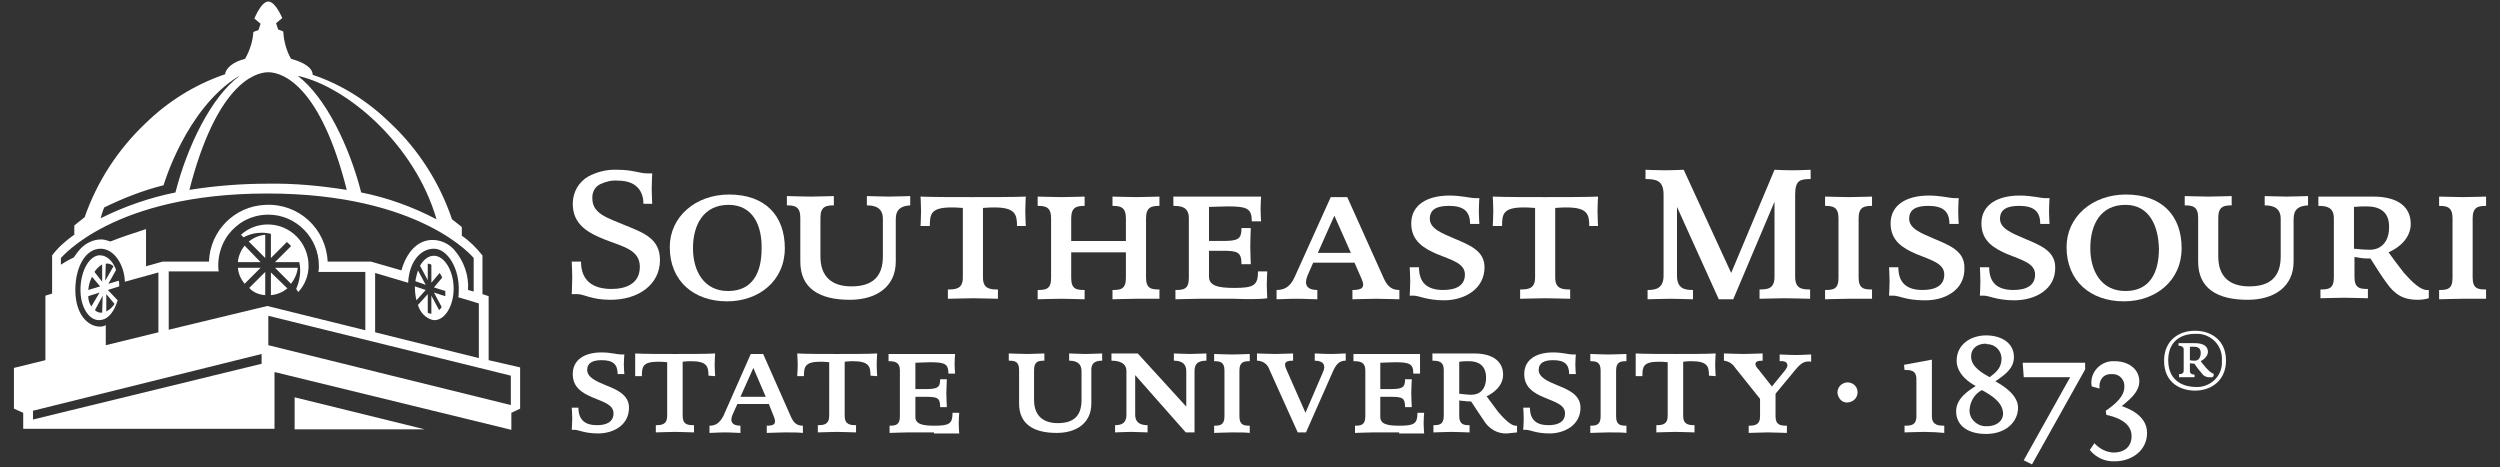
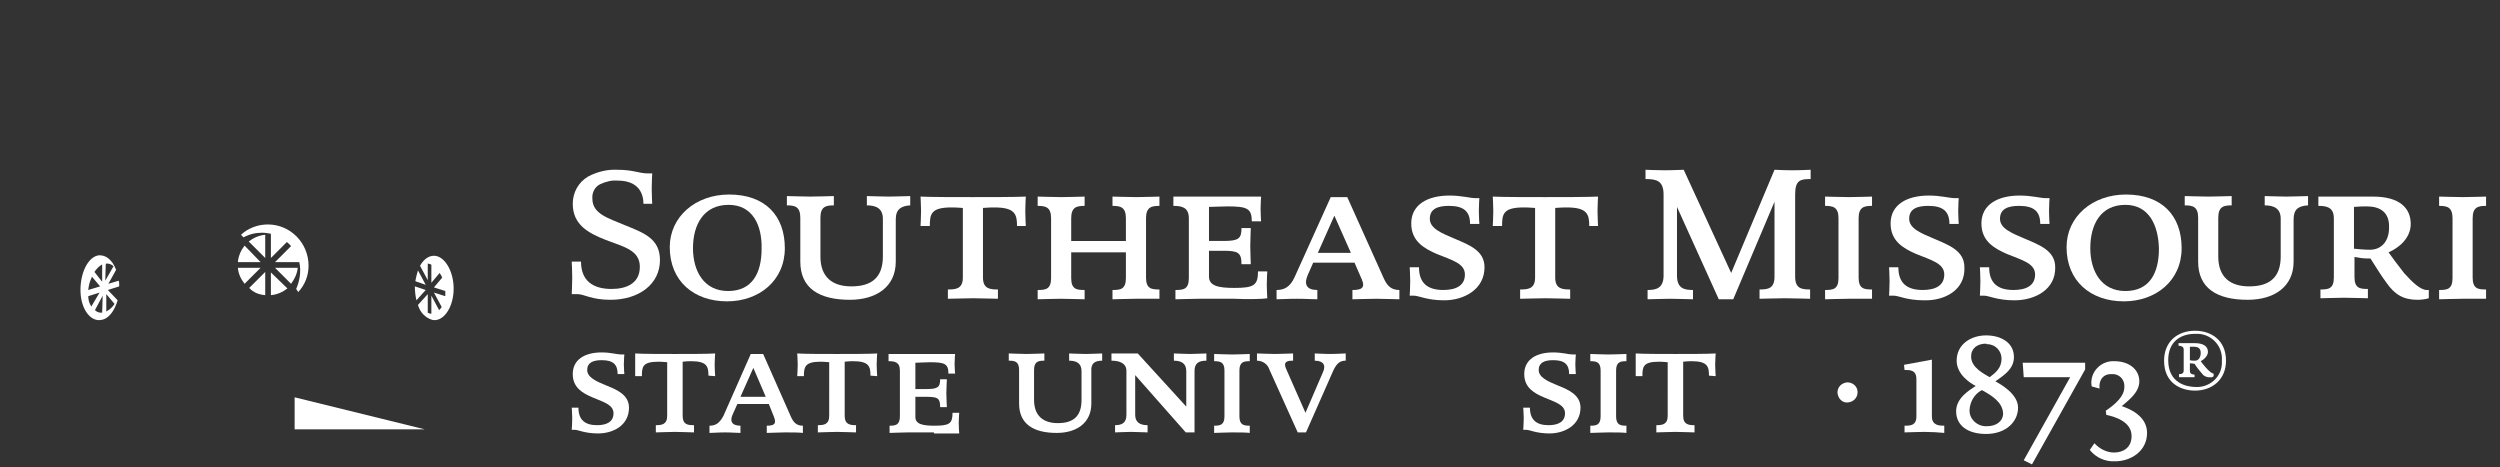
<svg xmlns="http://www.w3.org/2000/svg" version="1.1" id="Layer_1" x="0px" y="0px" viewBox="0 0 484.5 90.5" style="enable-background:new 0 0 484.5 90.5;" xml:space="preserve">
  <rect x="0" y="0" width="484.5" height="90.5" fill="#333333" stroke="none" />
  <style type="text/css">
	.st0{fill:#FFFFFF;}
</style>
  <path class="st0" d="M81,52.4c-0.2,0.7-0.4,1.4-0.5,2.1l2,0.7L81,52.4z" />
  <path class="st0" d="M84.5,49.6c-1.2-0.2-2.3,0.5-3.1,1.9l1.5,2.8v-3.2c0.3,0,0.5,0.1,0.7,0.2v3.5l1.6-1.9c0.2,0.3,0.4,0.6,0.5,0.9  l-1.6,1.9l2.2,0.7c0,0.3,0,0.7,0,1l-2.2-0.7l1.5,2.8c-0.1,0.2-0.3,0.4-0.5,0.6l-1.5-2.8v3.5c-0.3,0-0.5-0.1-0.7-0.2V57L81,59.1  c0.4,1.4,1.4,2.5,2.8,2.9c2,0.4,3.9-2.1,4.1-5.5S86.5,50,84.5,49.6L84.5,49.6z" />
  <path class="st0" d="M80.4,55.5c0,0.9,0.1,1.8,0.3,2.7l1.8-2L80.4,55.5z" />
  <path class="st0" d="M51.9,43.5c-1.9,0-3.8,0.7-5.2,2l0.5,0.5c1.1-0.6,2.3-0.9,3.6-0.9c0.6,0,1.1,0.1,1.7,0.2V50l3.1-3.1  c0.3,0.3,0.6,0.5,0.8,0.8l-3.1,3.1H58c0.4,1.7,0.1,3.6-0.6,5.2l0.4,0.6c1.3-1.4,2-3.2,2-5.1C59.8,47.1,56.3,43.5,51.9,43.5  L51.9,43.5z" />
  <path class="st0" d="M46.1,51.9c0.1,1.2,0.6,2.2,1.3,3.1l3.1-3.1H46.1z" />
  <path class="st0" d="M47.4,47.6c-0.7,0.9-1.2,2-1.3,3.2h4.4L47.4,47.6z" />
  <path class="st0" d="M51.4,50v-4.5c-1.2,0.1-2.3,0.6-3.2,1.3L51.4,50z" />
  <path class="st0" d="M53.3,51.9l3.1,3.1c0.7-0.9,1.2-2,1.3-3.1H53.3z" />
  <path class="st0" d="M52.5,57.2c1.2-0.1,2.3-0.6,3.2-1.3l-3.2-3.1V57.2z" />
  <path class="st0" d="M51.4,57.2v-4.5l-3.1,3.1C49.1,56.7,50.2,57.1,51.4,57.2z" />
  <polygon class="st0" points="57.1,83.2 82.3,83.2 57.1,77 " />
-   <path class="st0" d="M99,78.5L52,66.9v-5.7l47,11.6V78.5z M32.7,63.9V52.6h9.7c-0.1-0.4-0.1-0.8-0.1-1.2c0-1.8,0.5-3.6,1.4-5.1  c0.7-1.2,1.7-2.2,2.8-3c1.6-1.1,3.5-1.7,5.5-1.7c5.4,0,9.8,4.5,9.8,9.9c0,0.4,0,0.8-0.1,1.2h9.1V64l-19-4.7L32.7,63.9z M50.7,70.5  L6.4,81.3v-1.7l44.3-11V70.5L50.7,70.5z M19.4,63.3c-2.4,0-4.8-2.4-4.8-7.1c0-4.5,2-8,4.9-8c2.6,0,4.6,3.1,4.7,6.4l6.5-1.8v11.6  l-10.2,2.5V63C20.2,63.2,19.8,63.3,19.4,63.3z M51.8,37.5c29.9,0,40,12.5,40,12.5v6.5l-1.1-0.3c0.2-2.8-0.8-5.6-2.6-7.7  c-1.1-1.3-2.7-2-4.3-2c-2.8,0-5,2.3-6,5.9l-5.9-1.7h-8.4c-0.3-6.4-5.6-11.3-12-11c-6,0.2-10.8,5-11,11h-9l-3.2,0.9v-7.2  c-2.5,0.8-4.9,1.6-6.9,2.4c-0.6-0.2-1.2-0.4-1.8-0.4c-1.5,0-2.9,0.7-3.9,1.7c-0.5,0.5-1,1.2-1.4,1.8c-1.1,0.5-1.9,1-2.5,1.4V50  C11.9,50,21.9,37.5,51.8,37.5z M31.7,35.9c0,0,4.3-14.8,14.5-21.1h0.1c-5.4,4.1-10,13.5-12.3,22.5c-5,1-9.9,2.7-14.5,5  c0.2-0.7,0.4-1.4,0.7-2.1C23.9,38.4,27.7,36.9,31.7,35.9L31.7,35.9z M52,14c2.8,0,10.1,2.6,15.2,22.8C62.1,36,57,35.5,51.8,35.6  c-5,0-10.1,0.4-15.1,1.2C41.9,16.6,49.2,14,52,14z M84.6,42.5c-4.6-2.4-9.5-4.2-14.6-5.2c-2.3-9-6.9-18.5-12.3-22.6  C67.3,16.8,80.4,28,84.6,42.5L84.6,42.5z M72.7,64.4V52.9l6.4,1.9c0.2-4.1,2.4-6.6,5-6.6s5,3.8,4.8,8.3c0,0.4,0,0.8-0.1,1.1l4,1.2  v10.6L72.7,64.4L72.7,64.4z M94.7,69.8V57.4L93.5,57v-7.5c-1.2-1.5-2.5-2.8-4.1-3.9h0.1V44c0,0-1.1-0.9-1.9-1.5  c-2.4-7.1-6.5-13.5-11.9-18.6c-4.3-4.2-9.4-7.5-15.1-9.4c0-1.3-1.6-2.4-4.2-3.1C55.5,9.8,55,8,54.9,6.1l-1-0.4l-0.4-1.2l1.2-1  c0,0-1.3-3.2-2.7-3.2s-2.7,3.3-2.7,3.3l1.2,1l-0.4,1.2l-1,0.4C49,8,48.4,9.8,47.5,11.4c-2.4,0.6-3.7,1.8-3.9,3l-0.3,0.1  c-5.7,2-10.8,5.2-15.1,9.4c-5.3,5-9.4,11.3-11.8,18.2c-0.8,0.6-2,1.6-2,1.6v1.7h0.1c-1.7,1.2-3.2,2.5-4.4,4.1v7.4l-1.3,0.4v12.5  l-6.1,1.5v7.9L4.5,80v3.1h48.7v-11l45.9,11.2V80l1.7-0.8v-8L94.7,69.8L94.7,69.8z" />
  <path class="st0" d="M20.6,60.4L20.6,60.4V57l1.6,1.9l0,0c-0.4,0.6-0.9,1.1-1.5,1.4L20.6,60.4L20.6,60.4z M20.5,51.1L20.5,51.1  c0.5-0.1,1.1,0.1,1.5,0.5l0,0l0,0l-1.6,2.8L20.5,51.1L20.5,51.1z M19.8,60.6h-0.2c-0.5,0-0.9-0.2-1.2-0.5l0,0l0,0l1.5-2.8L19.8,60.6  L19.8,60.6z M17.7,59.4c-0.4-0.6-0.6-1.3-0.6-2l0,0l2.2-0.7L17.7,59.4L17.7,59.4L17.7,59.4z M17.1,56.2c0.1-0.9,0.3-1.7,0.7-2.5  v-0.1l1.6,1.9L17.1,56.2L17.1,56.2L17.1,56.2z M18.3,52.7c0.4-0.6,0.9-1.1,1.4-1.4h0.1v0.1v3.2L18.3,52.7L18.3,52.7L18.3,52.7z   M22.8,58.2l-1.9-2l2.2-0.7c0-0.1,0-0.3,0-0.4s0-0.5-0.1-0.7L21,55l1.5-2.7c-0.7-1.9-2-3-3.5-2.8c-2,0.4-3.5,3.5-3.4,7s2,5.9,4,5.5  C21.1,61.8,22.2,60.2,22.8,58.2L22.8,58.2z" />
  <path class="st0" d="M118.3,58.1c-3.7,0-5.1-1.1-6.4-1.1h-1.1c0,0,0.1-2,0.1-3.2s-0.1-3.1-0.1-3.1h1.8c0,3.7,2.3,5.3,5.9,5.3  c2.8,0,5.5-1,5.5-4.3s-3.3-3.9-6.6-5.2s-6.4-2.9-6.4-7c0-2.2,1.1-4.2,3-5.3c1.7-0.9,3.7-1.4,5.6-1.3c3.1,0,4.3,0.7,5.8,0.7h1  c0,0-0.1,1.9-0.1,3s0.1,2.9,0.1,2.9h-1.7c0-1.7-0.7-4.5-5-4.5c-1.2-0.1-2.3,0.2-3.4,0.7c-1,0.5-1.6,1.6-1.5,2.8c0,3,3.2,3.8,6.2,5.1  c3.7,1.5,6.9,2.6,6.9,6.8C127.9,55.1,123.8,58.1,118.3,58.1L118.3,58.1z" />
  <path class="st0" d="M141.2,39.7c-4.8,0-6.9,3.8-6.9,8.4c0,4.4,2.1,8.3,6.8,8.3s6.5-3.5,6.5-8.2C147.7,43.7,145.9,39.7,141.2,39.7  L141.2,39.7z M140.9,58.4c-6.4,0-11.1-3.9-11.1-10.5c0-5.9,5-10.2,11.5-10.2c7,0,10.8,4.1,10.8,10.4S147.1,58.4,140.9,58.4z" />
  <path class="st0" d="M173.6,42.5v8.2c0,4.9-3.8,7.4-8.9,7.4c-5.9,0-9.6-2.2-9.6-7.4v-8.5c0-2.2-1.1-2.4-2.6-2.4V38  c1.1,0,2.8,0.1,4.6,0.1s3.4-0.1,4.5-0.1v1.8c-1.5,0-2.6,0.2-2.6,2.4v7.5c0,4,2.3,5.8,6,5.8c4,0,6.1-1.8,6.1-5.8v-7.3  c0-2-1.3-2.6-3.1-2.6V38c1.1,0,2.4,0.1,4.2,0.1s3.2-0.1,4.2-0.1v1.8C174.7,39.9,173.6,40.5,173.6,42.5L173.6,42.5z" />
  <path class="st0" d="M197.1,43.8c0-2.3-0.4-3.6-4.4-3.6c-1.3,0-1.9,0.1-2.2,0.1v13.5c0,2.2,1.4,2.3,2.9,2.3v1.8  c-1.1,0-3-0.1-4.8-0.1s-3.8,0.1-4.9,0.1v-1.8c1.5,0,2.9-0.1,2.9-2.3V40.3c-0.3,0-1-0.1-2.2-0.1c-4,0-4.2,1.3-4.2,3.6h-1.8  c0,0,0.1-1.9,0.1-2.9s-0.1-2.8-0.1-2.8c1.8,0.1,7.2,0.1,10.1,0.1s8.4,0,10.3-0.1c0,0-0.1,1.7-0.1,2.8s0.1,2.9,0.1,2.9H197.1z" />
  <path class="st0" d="M220.1,57.9c-1.8,0-3.5,0.1-4.5,0.1v-1.8c1.5,0,2.6-0.1,2.6-2.3v-5h-10.6v5c0,2.2,1.1,2.3,2.6,2.3V58  c-1.1,0-2.8-0.1-4.6-0.1s-3.7,0.1-4.5,0.1v-1.8c1.5,0,2.6-0.1,2.6-2.3V42.3c0-2.2-1.1-2.4-2.6-2.4v-1.8c1.1,0,2.8,0.1,4.6,0.1  s3.7-0.1,4.5-0.1v1.8c-1.5,0-2.6,0.2-2.6,2.4v4.4h10.6v-4.4c0-2.2-1.1-2.4-2.6-2.4v-1.8c1,0,2.8,0.1,4.6,0.1s3.6-0.1,4.5-0.1v1.8  c-1.5,0-2.6,0.2-2.6,2.4v11.5c0,2.2,1.1,2.3,2.6,2.3v1.8C223.7,57.9,222,57.9,220.1,57.9L220.1,57.9z" />
  <path class="st0" d="M239.2,57.9c-2.1,0-4.3,0-6.8,0c-1.8,0-3.7,0.1-4.6,0.1v-1.8c1.5,0,2.6-0.1,2.6-2.3V42.3c0-2.2-1.5-2.4-3-2.4  v-1.8c1.1,0,3.1,0,5,0c1.6,0,3.8,0,6.1,0s4.2,0,5.9,0c0,0-0.1,1.3-0.1,2.4s0.1,2.4,0.1,2.4h-1.8c0-2.5-0.9-2.9-4.7-2.9  c-1.3,0-2.8,0.1-3.6,0.1v6.6h2.7c3,0,3.6-0.4,3.6-2.5h1.8c0,0.5-0.1,2.2-0.1,3.5s0.1,3.1,0.1,3.5h-1.8c0-2.3-0.7-2.6-3.6-2.6h-2.7v5  c0,1.8,1.8,2.2,4.9,2.2c3.8,0,4.6-0.5,4.6-3.2h1.8c0,0-0.1,1.5-0.1,2.6s0.1,2.6,0.1,2.6C244.4,58,241.5,58,239.2,57.9L239.2,57.9z" />
  <path class="st0" d="M258.6,41.8l-3.2,7.2h6.4L258.6,41.8z M266.7,57.9c-1.8,0-3.5,0.1-4.6,0.1v-1.8c1.6,0,2.6-0.3,1.8-2.1l-1.4-3.2  h-8l-1.1,2.5c-0.7,1.7-0.2,2.8,1.9,2.8V58c-1.1,0-2.2-0.1-4-0.1s-2.9,0.1-3.9,0.1v-1.8c1.4,0,2.6-0.5,3.5-2.5l7-15.5h3.2l7.1,15.8  c0.7,1.5,1.5,2.2,3,2.2V58C270.1,58,268.5,57.9,266.7,57.9L266.7,57.9z" />
  <path class="st0" d="M279.9,58.2c-3.4,0-4.9-0.9-5.9-0.9h-0.8c0,0,0.1-1.7,0.1-2.8s-0.1-2.7-0.1-2.7h1.8c0,3,1.6,4.4,4.7,4.4  c2.4,0,4.2-0.8,4.2-3s-2.6-2.8-5.5-4c-2.5-1.1-4.9-2.5-4.9-5.9c0-3.6,3.1-5.4,7.4-5.4c2.4,0,4,0.5,5,0.5c0.4,0,0.8,0,0.8,0  s-0.1,1.4-0.1,2.5s0.1,2.5,0.1,2.5h-1.8c0-2.4-1.2-3.5-4.1-3.5c-2.2,0-3.7,0.6-3.7,2.5s2.3,2.8,4.9,3.9c2.8,1.2,5.7,2.3,5.7,5.5  C287.7,56.1,283.7,58.2,279.9,58.2L279.9,58.2z" />
  <path class="st0" d="M308,43.8c0-2.3-0.4-3.6-4.4-3.6c-1.3,0-1.9,0.1-2.2,0.1v13.5c0,2.2,1.4,2.3,2.9,2.3v1.8c-1.1,0-3-0.1-4.8-0.1  s-3.8,0.1-4.9,0.1v-1.8c1.5,0,2.9-0.1,2.9-2.3V40.3c-0.3,0-1-0.1-2.2-0.1c-4,0-4.2,1.3-4.2,3.6h-1.8c0,0,0.1-1.9,0.1-2.9  s-0.1-2.8-0.1-2.8c1.8,0.1,7.2,0.1,10.1,0.1s8.3,0,10.3-0.1c0,0-0.1,1.7-0.1,2.8s0.1,2.9,0.1,2.9H308z" />
  <path class="st0" d="M347.9,37.7v15.9c0,2.3,1.2,2.5,2.9,2.5v1.8c-0.8,0-3.1-0.1-4.9-0.1s-4.1,0.1-4.9,0.1v-1.8  c1.7,0,2.9-0.2,2.9-2.5V39.1l-8,18.9h-2.8L325,40.1v13.3c0,2.5,1.4,2.8,3.1,2.8V58c-1.1,0-2.5-0.1-4.4-0.1s-3.3,0.1-4.4,0.1v-1.8  c1.6,0,3.1-0.3,3.1-2.8V37.7c0-2.7-1.4-3-3.5-3v-1.8c0.3,0,1.9,0.1,3.7,0.1s3.1-0.1,3.7-0.1l9.2,20l8.4-20c0.4,0,1.6,0.1,3.5,0.1  s3-0.1,3.5-0.1v1.8C348.9,34.7,347.9,34.9,347.9,37.7L347.9,37.7z" />
  <path class="st0" d="M358.2,57.9c-1.8,0-3.7,0.1-4.5,0.1v-1.8c1.5,0,2.6-0.1,2.6-2.3V42.3c0-2.2-1.1-2.4-2.6-2.4v-1.8  c1.1,0,2.8,0.1,4.6,0.1s3.7-0.1,4.5-0.1v1.8c-1.5,0-2.6,0.2-2.6,2.4v11.5c0,2.2,1.1,2.3,2.6,2.3v1.8  C361.7,57.9,360.1,57.9,358.2,57.9z" />
  <path class="st0" d="M372.9,58.2c-3.4,0-4.9-0.9-5.9-0.9h-0.9c0,0,0.1-1.7,0.1-2.8s-0.1-2.7-0.1-2.7h1.8c0,3,1.6,4.4,4.7,4.4  c2.4,0,4.2-0.8,4.2-3s-2.6-2.8-5.5-4c-2.5-1.1-4.9-2.5-4.9-5.9c0-3.6,3.1-5.4,7.4-5.4c2.4,0,4,0.5,5,0.5c0.4,0,0.8,0,0.8,0  s-0.1,1.4-0.1,2.5s0.1,2.5,0.1,2.5h-1.8c0-2.4-1.2-3.5-4.1-3.5c-2.2,0-3.7,0.6-3.7,2.5s2.3,2.8,4.9,3.9c2.8,1.2,5.8,2.3,5.8,5.5  C380.9,56.2,376.9,58.3,372.9,58.2L372.9,58.2z" />
  <path class="st0" d="M390.4,58.2c-3.4,0-4.9-0.9-5.9-0.9h-0.8c0,0,0.1-1.7,0.1-2.8s-0.1-2.7-0.1-2.7h1.8c0,3,1.6,4.4,4.7,4.4  c2.4,0,4.2-0.8,4.2-3s-2.6-2.8-5.5-4c-2.5-1.1-4.9-2.5-4.9-5.9c0-3.6,3.1-5.4,7.4-5.4c2.4,0,4,0.5,5,0.5c0.4,0,0.8,0,0.8,0  s-0.1,1.4-0.1,2.5s0.1,2.5,0.1,2.5h-1.8c0-2.4-1.2-3.5-4.1-3.5c-2.2,0-3.7,0.6-3.7,2.5s2.3,2.8,4.9,3.9c2.8,1.2,5.8,2.3,5.8,5.5  C398.4,56.1,394.4,58.2,390.4,58.2z" />
  <path class="st0" d="M411.9,39.7c-4.8,0-6.8,3.8-6.8,8.4c0,4.4,2.1,8.3,6.8,8.3s6.5-3.5,6.5-8.2C418.3,43.7,416.5,39.7,411.9,39.7  L411.9,39.7z M411.6,58.4c-6.4,0-11.1-3.9-11.1-10.5c0-5.9,5-10.2,11.5-10.2c7,0,10.8,4.1,10.8,10.4S417.8,58.4,411.6,58.4z" />
  <path class="st0" d="M444.5,42.5v8.2c0,4.9-3.8,7.4-8.9,7.4c-5.9,0-9.6-2.2-9.6-7.4v-8.5c0-2.2-1.1-2.4-2.6-2.4V38  c1.1,0,2.8,0.1,4.6,0.1s3.5-0.1,4.5-0.1v1.8c-1.5,0-2.6,0.2-2.6,2.4v7.5c0,4,2.3,5.8,6,5.8c4,0,6.1-1.8,6.1-5.8v-7.3  c0-2-1.3-2.6-3.1-2.6V38c1.1,0,2.4,0.1,4.2,0.1s3.2-0.1,4.2-0.1v1.8C445.5,39.9,444.5,40.5,444.5,42.5L444.5,42.5z" />
  <path class="st0" d="M458.7,40c-0.8,0-1.6,0-2.5,0.1v8.1c1,0.1,2.1,0.2,3.1,0.2c2.1,0,3.7-1.5,3.7-4.3C463.1,41,461.1,40,458.7,40z   M468.5,58.1c-2.7,0-4.4-1-6-3.3c-1.1-1.5-1.7-2.5-3.1-4.7c-0.3,0-1.2,0-1.9-0.1s-1.2-0.2-1.2-0.2v3.9c0,2.2,1.1,2.3,2.6,2.3v1.8  c-1.1,0-2.7-0.1-4.6-0.1s-3.6,0.1-4.6,0.1v-1.7c1.5,0,2.6-0.1,2.6-2.3V42.3c0-2.2-1.5-2.4-3-2.4v-1.8c1.1,0,3.1,0,5,0  c1.6,0,2.8,0,5.6,0c5.1,0,7.3,2.2,7.3,5.3c0,2.7-2.2,4.6-4.3,5.5c0.8,1.1,1.8,2.5,3,4c1.6,1.8,3.2,3.3,4.4,3.3h0.4v1.6  C470,58,469.3,58.1,468.5,58.1L468.5,58.1z" />
  <path class="st0" d="M477.2,57.9c-1.8,0-3.7,0.1-4.5,0.1v-1.8c1.5,0,2.6-0.1,2.6-2.3V42.3c0-2.2-1.1-2.4-2.6-2.4v-1.8  c1.1,0,2.8,0.1,4.6,0.1s3.7-0.1,4.5-0.1v1.8c-1.5,0-2.6,0.2-2.6,2.4v11.5c0,2.2,1.1,2.3,2.6,2.3v1.8C480.7,57.9,479,57.9,477.2,57.9  L477.2,57.9z" />
  <path class="st0" d="M115.9,84c-2.6,0-3.8-0.7-4.5-0.7h-0.6c0,0,0.1-1.3,0.1-2.2s-0.1-2.1-0.1-2.1h1.3c0,2.3,1.2,3.4,3.6,3.4  c1.8,0,3.2-0.6,3.2-2.3s-2-2.2-4.1-3.1c-1.9-0.8-3.8-1.9-3.8-4.5c0-2.8,2.3-4.2,5.6-4.2c1.8,0,3,0.4,3.8,0.4c0.3,0,0.6,0,0.6,0  s-0.1,1.1-0.1,1.9s0.1,1.9,0.1,1.9h-1.3c0-1.9-0.9-2.7-3.1-2.7c-1.7,0-2.8,0.5-2.8,1.9s1.7,2.2,3.7,3s4.4,1.8,4.4,4.3  C121.9,82.4,118.9,84,115.9,84L115.9,84z" />
  <path class="st0" d="M137.3,72.8c0-1.8-0.3-2.8-3.4-2.8c-1,0-1.4,0.1-1.6,0.1v10.5c0,1.7,1,1.8,2.2,1.8v1.4c-0.8,0-2.3-0.1-3.7-0.1  s-2.9,0.1-3.7,0.1v-1.4c1.1,0,2.2-0.1,2.2-1.8V70.2c-0.2,0-0.8-0.1-1.7-0.1c-3.1,0-3.2,1-3.2,2.8h-1.3c0,0,0-1.4,0-2.2s0-2.2,0-2.2  c1.4,0.1,5.5,0.1,7.7,0.1s6.4,0,7.8-0.1c0,0-0.1,1.3-0.1,2.2s0.1,2.2,0.1,2.2L137.3,72.8L137.3,72.8z" />
  <path class="st0" d="M146,71.3l-2.5,5.6h4.9L146,71.3z M152.1,83.8c-1.4,0-2.6,0.1-3.5,0.1v-1.4c1.2,0,2-0.2,1.4-1.7l-1-2.5h-6.1  l-0.9,2c-0.6,1.3-0.2,2.2,1.5,2.2v1.4c-0.8,0-1.6-0.1-3-0.1s-2.2,0.1-3,0.1v-1.4c1.1,0,1.9-0.4,2.7-1.9l5.3-12h2.4l5.4,12.2  c0.5,1.1,1.1,1.7,2.3,1.7v1.4C154.8,83.8,153.6,83.8,152.1,83.8L152.1,83.8z" />
  <path class="st0" d="M168.7,72.8c0-1.8-0.3-2.8-3.4-2.8c-1,0-1.4,0.1-1.6,0.1v10.5c0,1.7,1.1,1.8,2.2,1.8v1.4  c-0.8,0-2.3-0.1-3.7-0.1s-2.9,0.1-3.7,0.1v-1.4c1.1,0,2.2-0.1,2.2-1.8V70.2c-0.2,0-0.8-0.1-1.7-0.1c-3,0-3.2,1-3.2,2.8h-1.3  c0,0,0.1-1.4,0.1-2.2s-0.1-2.2-0.1-2.2c1.4,0.1,5.5,0.1,7.7,0.1s6.4,0,7.8-0.1c0,0-0.1,1.3-0.1,2.2s0.1,2.2,0.1,2.2L168.7,72.8  L168.7,72.8z" />
  <path class="st0" d="M181,83.8c-1.6,0-3.3,0-5.1,0c-1.4,0-2.8,0.1-3.5,0.1v-1.4c1.1,0,2-0.1,2-1.8v-8.9c0-1.7-1.1-1.8-2.2-1.8v-1.4  c0.8,0,2.4,0,3.8,0s2.9,0,4.7,0s3.2,0,4.4,0c0,0-0.1,1-0.1,1.9s0.1,1.9,0.1,1.9h-1.3c0-1.9-0.7-2.2-3.6-2.2c-1,0-2.1,0.1-2.8,0.1  v5.1h2c2.3,0,2.8-0.3,2.8-1.9h1.3c0,0.4-0.1,1.7-0.1,2.7s0.1,2.4,0.1,2.7h-1.3c0-1.8-0.5-2-2.8-2h-2v3.9c0,1.4,1.4,1.7,3.7,1.7  c2.9,0,3.5-0.4,3.5-2.5h1.3c0,0-0.1,1.1-0.1,2s0.1,2,0.1,2c-0.9,0-3.1,0-4.9,0L181,83.8z" />
  <path class="st0" d="M211.5,71.9v6.3c0,3.8-2.9,5.7-6.7,5.7c-4.5,0-7.3-1.7-7.3-5.7v-6.5c0-1.7-0.9-1.8-2-1.8v-1.4  c0.8,0,2.1,0.1,3.5,0.1s2.6-0.1,3.4-0.1v1.4c-1.1,0-2,0.1-2,1.8v5.8c0,3.1,1.8,4.5,4.6,4.5c3.1,0,4.6-1.4,4.6-4.5v-5.6  c0-1.5-1-2-2.4-2v-1.4c0.8,0,1.8,0.1,3.2,0.1s2.4-0.1,3.2-0.1v1.4C212.2,69.9,211.4,70.4,211.5,71.9L211.5,71.9z" />
  <path class="st0" d="M231.5,71.9v11.9h-1.7L220,72.7v7.7c0,1.5,1,2,2.4,2v1.4c-0.8,0-1.9-0.1-3.2-0.1s-2.4,0.1-3.1,0.1v-1.4  c1.4,0,2.2-0.5,2.2-2v-8.5c0-1.5-1.3-2-2.9-2v-1.4c0.4,0,1.4,0,2.6,0s2.1,0,2.5,0l9.4,10.3v-6.9c0-1.5-1-2-2.4-2v-1.4  c0.8,0,1.8,0.1,3.1,0.1s2.3-0.1,3.2-0.1v1.4C232.3,69.9,231.5,70.4,231.5,71.9L231.5,71.9z" />
  <path class="st0" d="M238.7,83.8c-1.4,0-2.8,0.1-3.4,0.1v-1.4c1.1,0,2-0.1,2-1.8v-8.9c0-1.7-0.9-1.8-2-1.8v-1.4  c0.8,0,2.1,0.1,3.5,0.1s2.8-0.1,3.4-0.1V70c-1.1,0-2,0.1-2,1.8v8.9c0,1.7,0.9,1.8,2,1.8v1.4C241.4,83.8,240.1,83.8,238.7,83.8z" />
  <path class="st0" d="M258.4,71.8l-5.3,12h-1.6L246,71.6c-0.3-1-1.3-1.7-2.4-1.7v-1.4c0.8,0,2.1,0.1,3.5,0.1s2.7-0.1,3.5-0.1v1.4  c-1.2,0-2,0.2-1.3,1.7L253,80l3.4-7.9c0.6-1.3,0.1-2.2-1.6-2.2v-1.4c0.8,0,1.6,0.1,3,0.1s2.2-0.1,3-0.1v1.4  C259.8,69.9,259.1,70.3,258.4,71.8L258.4,71.8z" />
-   <path class="st0" d="M271.2,83.8c-1.6,0-3.3,0-5.1,0c-1.4,0-2.8,0.1-3.5,0.1v-1.4c1.1,0,2-0.1,2-1.8v-8.9c0-1.7-1.1-1.8-2.3-1.8  v-1.4c0.8,0,2.4,0,3.8,0s2.9,0,4.7,0s3.2,0,4.4,0c0,0,0,1,0,1.9s0,1.9,0,1.9h-1.3c0-1.9-0.7-2.2-3.6-2.2c-1,0-2.1,0.1-2.8,0.1v5.1h2  c2.3,0,2.8-0.3,2.8-1.9h1.3c0,0.4-0.1,1.7-0.1,2.7s0.1,2.4,0.1,2.7h-1.3c0-1.8-0.5-2-2.8-2h-2v3.9c0,1.4,1.4,1.7,3.7,1.7  c2.9,0,3.5-0.4,3.5-2.5h1.3c0,0-0.1,1.1-0.1,2s0.1,2,0.1,2c-1,0-3.1,0-4.9,0L271.2,83.8z" />
-   <path class="st0" d="M284.7,70c-0.6,0-1.2,0-1.9,0.1v6.2c0.8,0.1,1.6,0.2,2.4,0.2c1.6,0,2.8-1.1,2.8-3.3C288,70.8,286.5,70,284.7,70  L284.7,70z M292.1,84c-1.9,0.1-3.6-0.9-4.6-2.6c-0.8-1.2-1.3-1.9-2.4-3.6c-0.5,0-0.9,0-1.4-0.1c-0.5,0-0.9-0.1-0.9-0.1v3  c0,1.7,0.9,1.8,2,1.8v1.4c-0.8,0-2.1-0.1-3.5-0.1s-2.7,0.1-3.5,0.1v-1.4c1.1,0,2-0.1,2-1.8v-8.9c0-1.7-1.1-1.8-2.2-1.8v-1.4  c0.8,0,2.4,0,3.8,0s2.1,0,4.3,0c3.8,0,5.6,1.7,5.6,4.1c0,2.1-1.7,3.5-3.2,4.2c0.6,0.8,1.4,1.9,2.3,3.1c1.2,1.4,2.5,2.6,3.3,2.6h0.3  v1.3C293.3,83.9,292.8,83.9,292.1,84L292.1,84z" />
  <path class="st0" d="M300.3,84c-2.6,0-3.8-0.7-4.5-0.7h-0.6c0,0,0.1-1.3,0.1-2.2s-0.1-2.1-0.1-2.1h1.3c0,2.3,1.2,3.4,3.6,3.4  c1.8,0,3.2-0.6,3.2-2.3s-2-2.2-4.1-3.1c-1.9-0.8-3.8-1.9-3.8-4.5c0-2.8,2.3-4.2,5.6-4.2c1.8,0,3,0.4,3.8,0.4c0.3,0,0.6,0,0.6,0  s-0.1,1.1-0.1,1.9s0.1,1.9,0.1,1.9h-1.3c0-1.9-0.9-2.7-3.1-2.7c-1.7,0-2.8,0.5-2.8,1.9s1.7,2.2,3.7,3s4.4,1.8,4.4,4.3  C306.3,82.4,303.2,84,300.3,84L300.3,84z" />
  <path class="st0" d="M311.7,83.8c-1.4,0-2.8,0.1-3.5,0.1v-1.4c1.1,0,2-0.1,2-1.8v-8.9c0-1.7-0.9-1.8-2-1.8v-1.4  c0.8,0,2.1,0.1,3.5,0.1s2.8-0.1,3.5-0.1V70c-1.1,0-2,0.1-2,1.8v8.9c0,1.7,0.9,1.8,2,1.8v1.4C314.4,83.8,313.1,83.8,311.7,83.8z" />
  <path class="st0" d="M331.2,72.8c0-1.8-0.3-2.8-3.4-2.8c-1,0-1.4,0.1-1.6,0.1v10.5c0,1.7,1.1,1.8,2.2,1.8v1.4  c-0.8,0-2.3-0.1-3.7-0.1s-2.9,0.1-3.7,0.1v-1.4c1.1,0,2.2-0.1,2.2-1.8V70.2c-0.2,0-0.8-0.1-1.7-0.1c-3.1,0-3.2,1-3.2,2.8H317  c0,0,0-1.4,0-2.2s0-2.2,0-2.2c1.4,0.1,5.5,0.1,7.7,0.1s6.3,0,7.8-0.1c0,0-0.1,1.3-0.1,2.2s0.1,2.2,0.1,2.2L331.2,72.8L331.2,72.8z" />
-   <path class="st0" d="M348,71.6l-3.9,4.7v4.4c0,1.7,1,1.8,2.2,1.8v1.4c-0.8,0-2.3-0.1-3.7-0.1s-2.9,0.1-3.7,0.1v-1.4  c1.1,0,2.2-0.1,2.2-1.8v-3.4l-4.8-6c-0.5-0.8-1.3-1.3-2.2-1.4v-1.4c0.8,0,2.5,0.1,3.8,0.1s2.8-0.1,3.7-0.1v1.4c-1,0-1.4,0.2-1.4,0.7  c0.1,0.4,0.3,0.7,0.6,1l2.6,3.3l2.6-3.2c0.2-0.3,0.4-0.6,0.4-0.9c0-0.5-0.4-0.9-1.5-0.8v-1.3c0.8,0,1.7,0.1,3.1,0.1s2.2-0.1,3-0.1  v1.4C349.8,69.9,349.1,70.3,348,71.6L348,71.6z" />
  <path class="st0" d="M360,76c0,1.1-0.8,1.9-1.9,2s-1.9-0.8-2-1.9c0-1.1,0.8-1.9,1.9-2l0,0C359.1,74.1,360,74.9,360,76L360,76z" />
  <path class="st0" d="M384.9,66.6c-1.7,0-2.9,0.9-2.9,2.5c0,2.1,2.4,3.3,3.6,4c1.2-0.9,2.3-1.8,2.3-3.6c0-1.5-1.2-2.8-2.8-2.8  C385,66.7,385,66.7,384.9,66.6L384.9,66.6z M384.1,75.6c-1.4,0.7-2.3,2.2-2.4,3.8c-0.1,1.7,1.3,3.1,3,3.2c0.1,0,0.3,0,0.4,0  c1.7,0,3.1-0.9,3.1-2.5C388.1,77.9,385.9,76.6,384.1,75.6z M384.9,84.1c-3.5,0-5.8-1.6-5.8-4.4c0-2.6,2.6-4.1,3.8-4.9  c-1-0.5-3.7-2.2-3.7-4.9c0-3.2,2.8-4.9,5.7-4.9s5.4,1.4,5.4,4.2c0,2.2-1.7,3.4-3.6,4.7c0.9,0.5,4.4,2.4,4.4,5.1  S388.8,84.1,384.9,84.1z" />
  <path class="st0" d="M372.9,83.7c-1.4,0-3.1,0.1-3.8,0.1v-1.3c1.1,0,2.3,0,2.3-1.8v-7.2c0-1.8-1.2-1.8-2.3-1.8l-0.1-1l5.4-1v11  c0,1.8,1.5,1.8,2.4,1.8v1.4C375.9,83.8,374.2,83.7,372.9,83.7L372.9,83.7z" />
  <polygon class="st0" points="393.8,90 392.2,89.2 401.2,73.1 392.2,73.1 392,70.3 404.1,70.3 404.1,71.6 " />
  <path class="st0" d="M409.9,89.4c-1.9,0.1-3.7-0.7-4.9-2.2l0.9-1.3c1,1.1,2.4,1.8,3.8,1.8c1.6,0,3.4-0.8,3.4-3.2  c0-2.9-3.5-3.8-4.9-4.1l-0.1-0.8c1.9-1.3,3.6-2.8,3.6-4.6c0.1-1.3-0.8-2.4-2.1-2.5c-0.2,0-0.3,0-0.5,0c-1.6,0-2.4,1.3-2.2,2.8  l-1.5-0.4c-0.1-0.3-0.1-0.6-0.1-0.9c0.1-2.3,2.1-4.1,4.4-4h0.1c2.8,0,4.8,1.6,4.8,3.9s-2.4,3.9-3.4,4.8c1.1,0.4,4.9,1.7,4.9,5.2  S413,89.4,409.9,89.4L409.9,89.4z" />
  <path class="st0" d="M425.2,67.2c-0.5,0-0.8,0-0.8,0v2.6c0.3,0.1,0.7,0.1,1,0.1c0.7,0,1.1-0.7,1.1-1.5S426.1,67.2,425.2,67.2  L425.2,67.2z M428.4,73.1c-0.5,0.1-1-0.1-1.4-0.4c-0.6-0.7-1.2-1.4-1.7-2.2c0,0-0.7-0.1-0.9-0.1v1.5c0,0.5,0.4,0.7,0.9,0.7v0.5  c-0.5,0-0.7,0-1.5,0s-1,0-1.5,0v-0.6c0.5,0,0.9-0.1,0.9-0.7v-4.1c0-0.5-0.5-0.7-1-0.7v-0.5h1.6c0.8,0,1,0,1.5,0  c1.7,0,2.6,0.6,2.6,1.7c0,0.9-1,1.6-1.4,1.8c0.2,0.3,1.8,2.4,2.5,2.4v0.5C428.8,73.1,428.5,73.2,428.4,73.1L428.4,73.1z M425.4,64.7  c-2.8,0-5.2,1.5-5.2,5.1c0,4.5,3.6,5.2,5.4,5.2c2.6,0.1,4.9-1.9,5-4.5c0-0.2,0-0.4,0-0.6c0.2-2.7-1.8-5-4.5-5.2  C425.8,64.7,425.6,64.7,425.4,64.7L425.4,64.7z M425.4,75.7c-2.7,0-6-1.4-6-5.8c0-3.7,2.6-5.8,6-5.8c3.1,0,6,1.8,6,5.8  C431.4,73.5,428.8,75.7,425.4,75.7z" />
</svg>